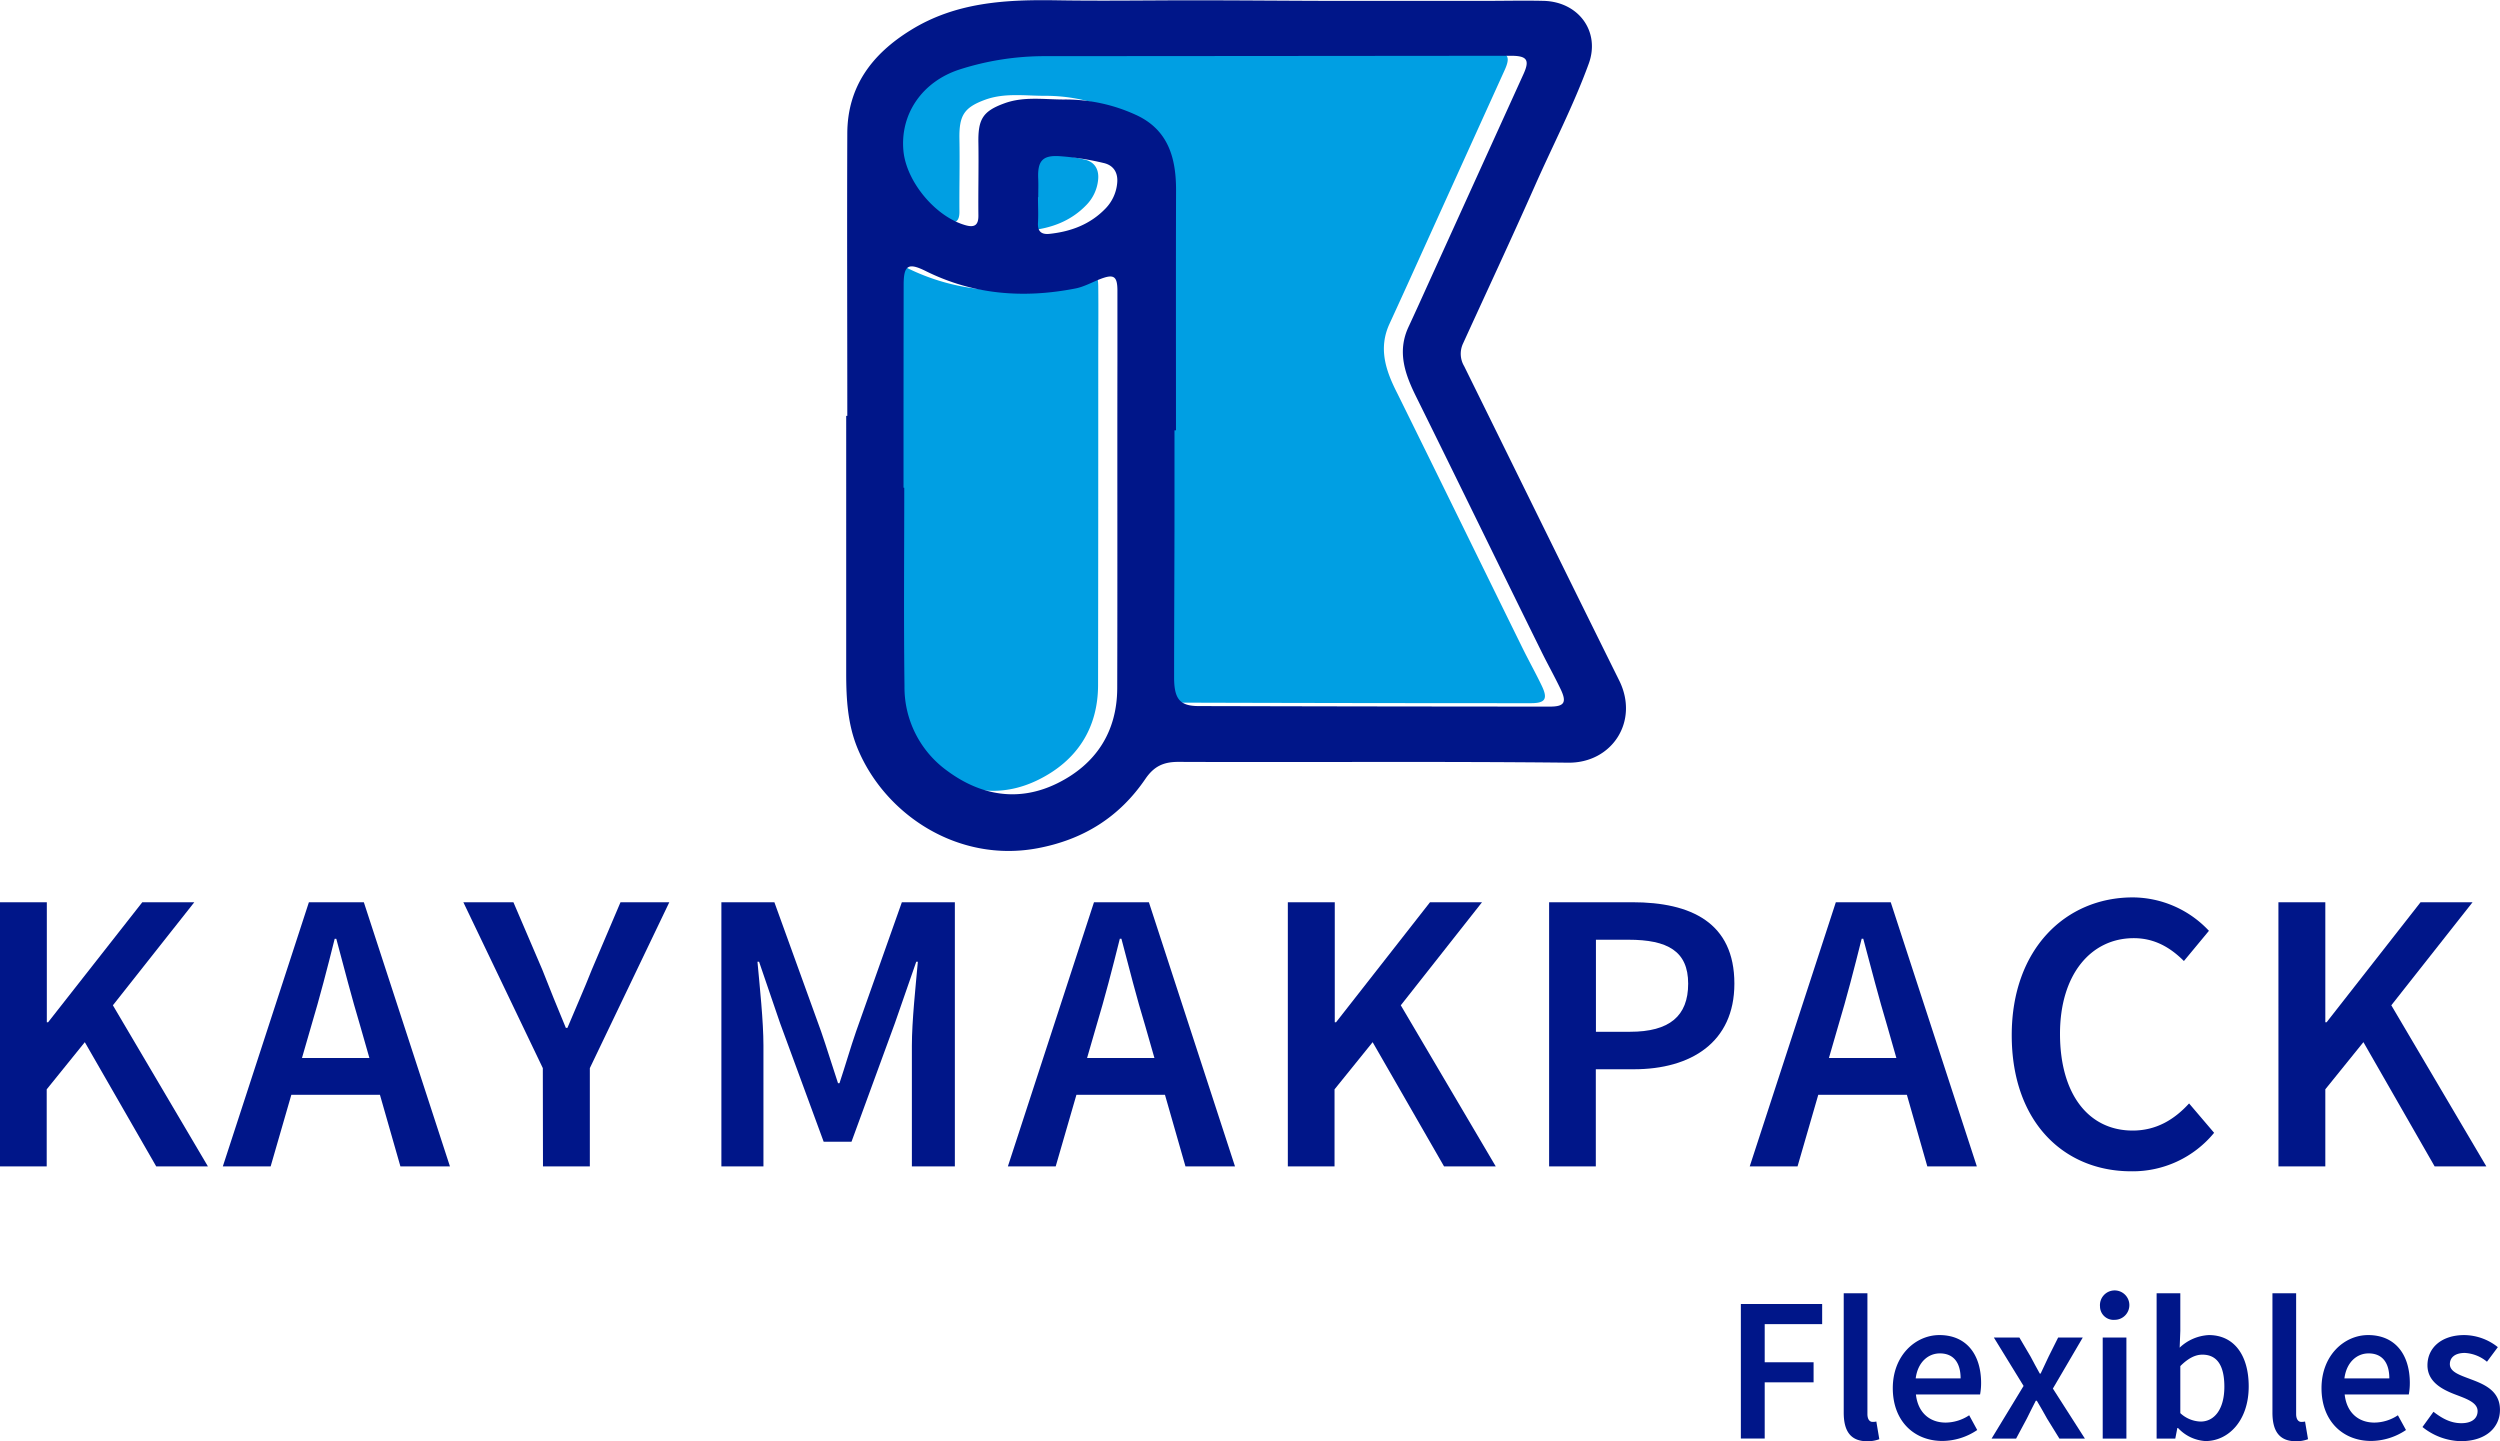
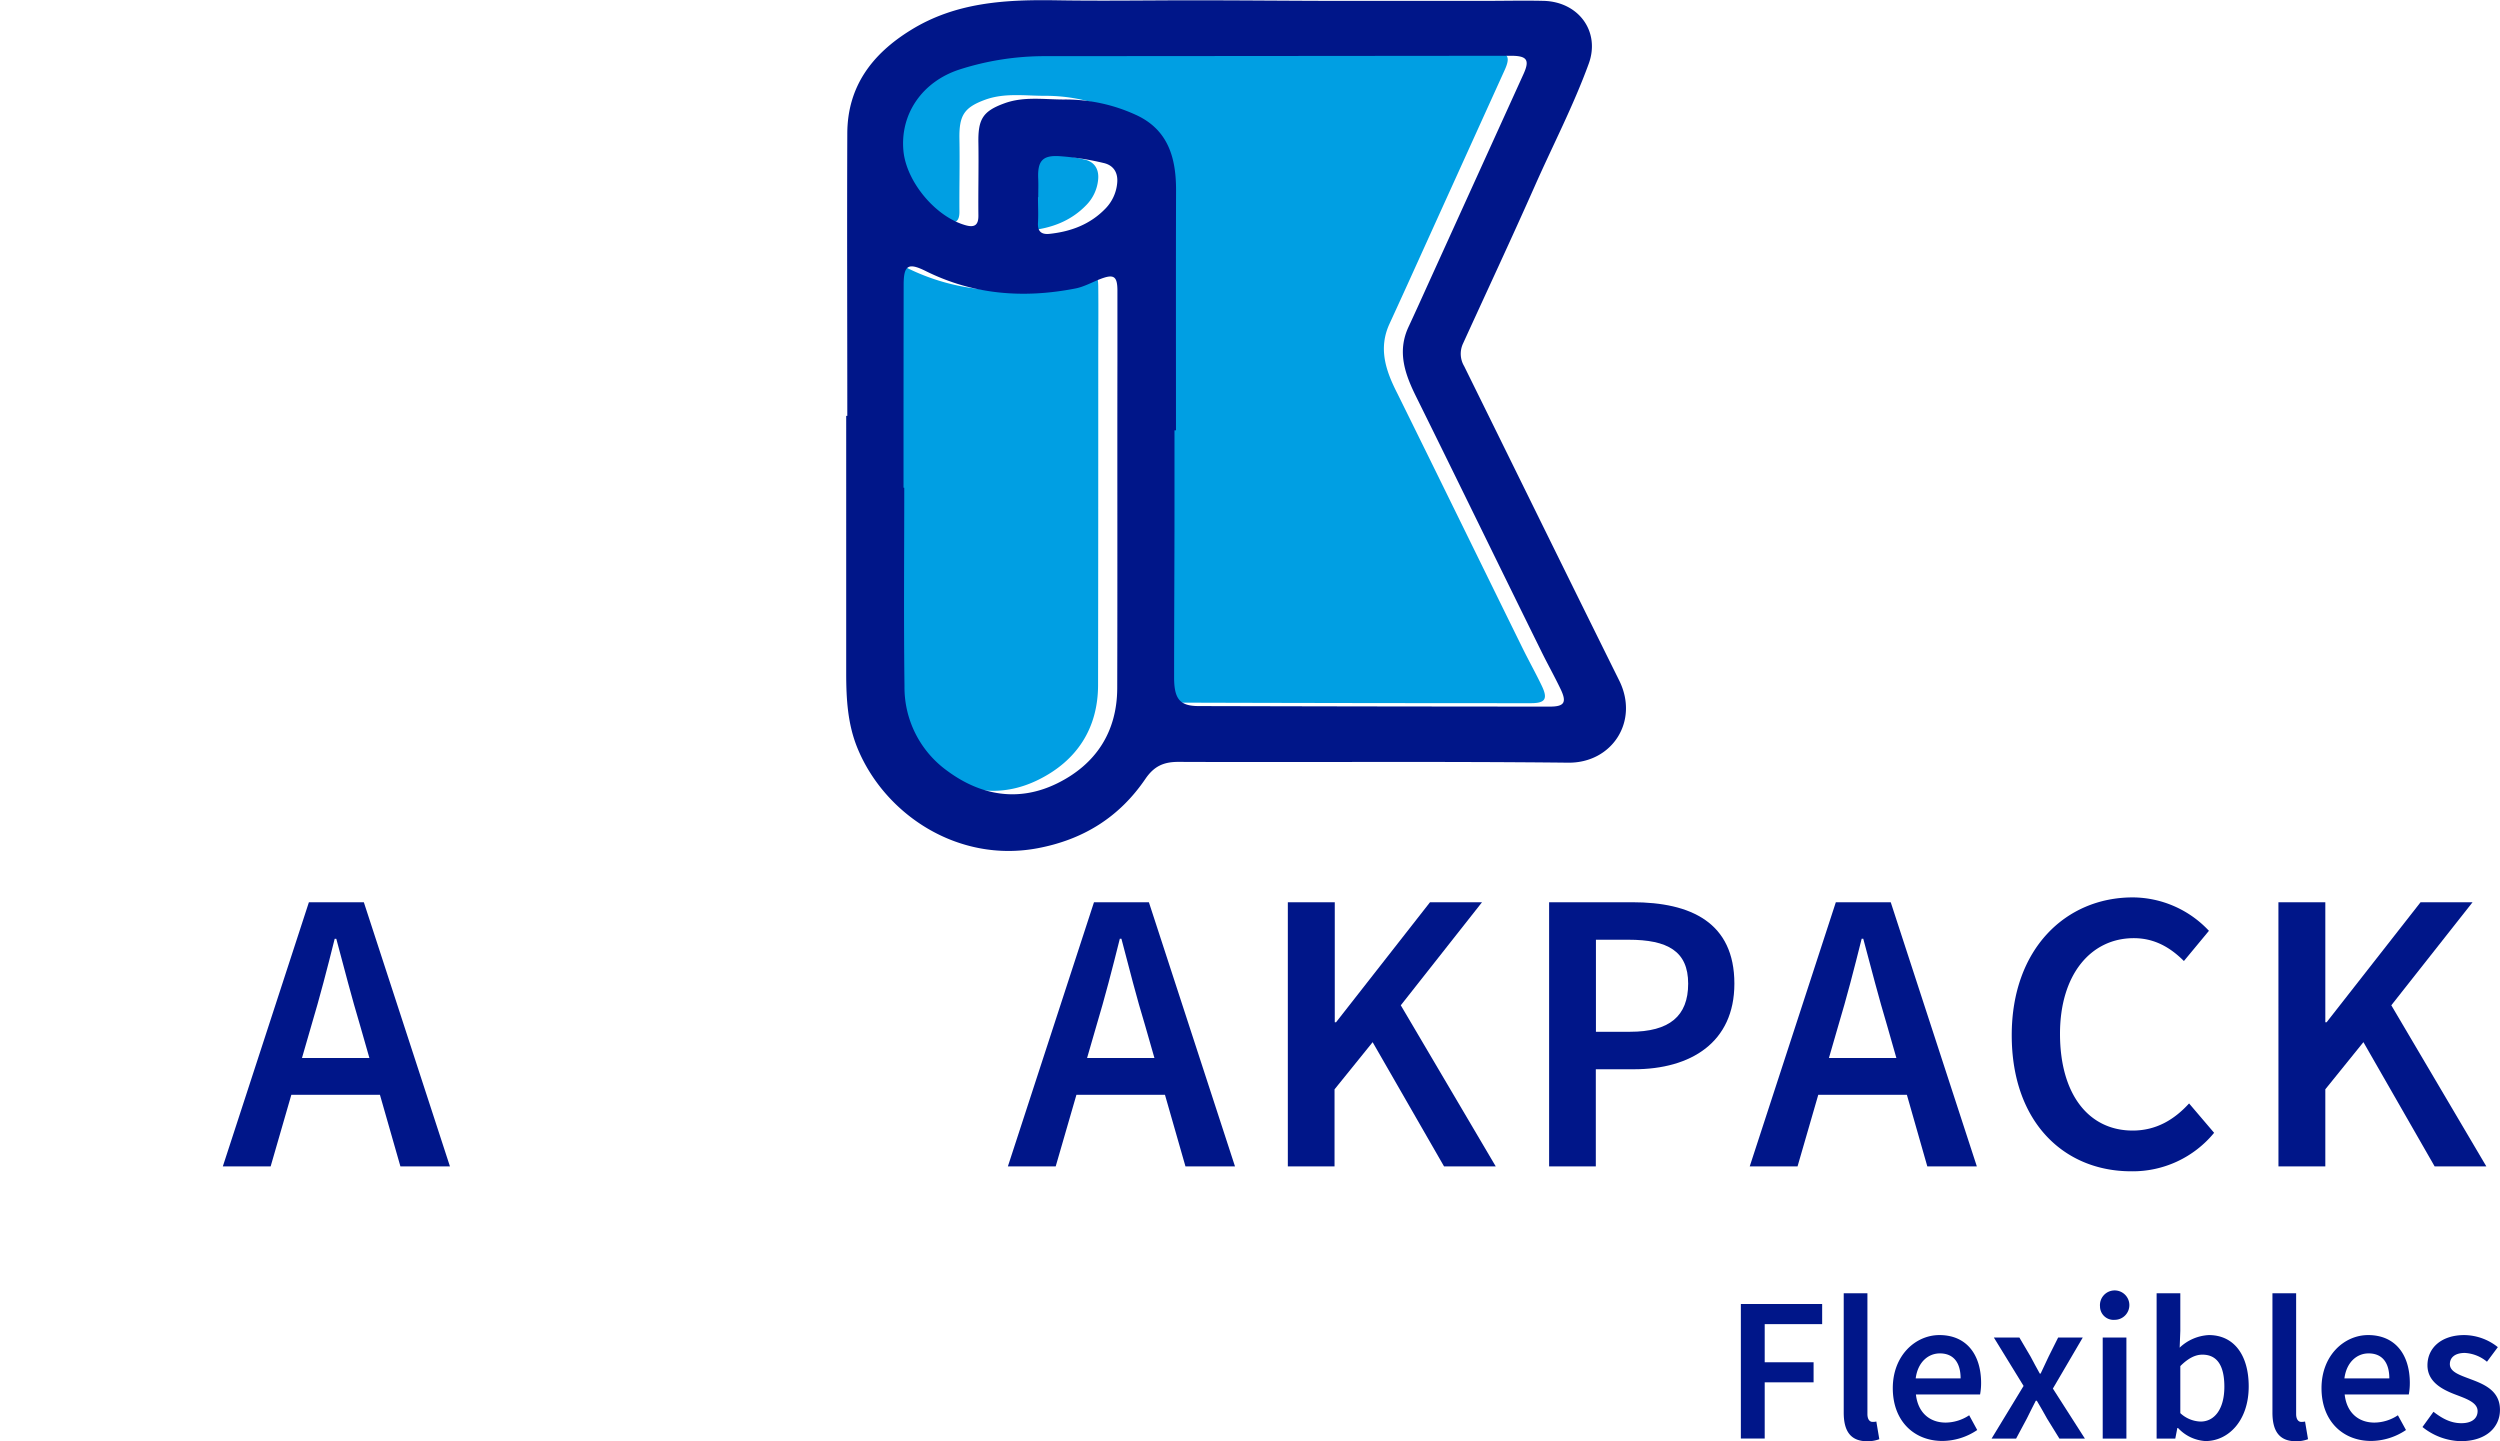
<svg xmlns="http://www.w3.org/2000/svg" id="katman_1" data-name="katman 1" viewBox="0 0 656.2 378.25">
  <defs>
    <style>.cls-1{fill:#009fe3;}.cls-2{fill:#001689;}</style>
  </defs>
  <path class="cls-1" d="M360.34,66.92c0-8.54-2.08-15.93-10.55-19.8A44.41,44.41,0,0,0,330.91,43c-5.21,0-10.51-.82-15.6,1-5.67,2.07-6.94,4.17-6.83,10.37.12,6.36-.05,12.73,0,19.1,0,2.45-1,3.18-3.22,2.58-7.91-2.13-15.71-11.41-16.46-19.6-.89-9.68,5-18.18,14.76-21.34a72.67,72.67,0,0,1,22.49-3.48l122.2-.1c4.26,0,5,1.1,3.31,4.79Q438.86,64.32,426.2,92.26c-1.6,3.52-3.19,7-4.82,10.55-3,6.48-1,12.33,2,18.22,11,22.25,21.89,44.55,32.85,66.82,1.65,3.36,3.48,6.62,5.1,10s1,4.57-2.81,4.57q-46.11,0-92.22-.14c-4.9,0-6.43-1.81-6.43-7.52,0-14.62.07-29.24.1-43.86q0-10.5,0-21h.39C360.32,108.9,360.28,87.91,360.34,66.92ZM288.81,91.74c0-5.14,1.17-5.92,5.76-3.64,12.58,6.25,25.78,7.25,39.37,4.57,2.28-.44,4.41-1.68,6.62-2.51,3.38-1.28,4.31-.71,4.36,2.86.07,6.25,0,12.5,0,18.74,0,28.62,0,57.23-.05,85.85,0,11.48-5.63,19.95-15.66,24.91s-20,3.35-28.92-3.24a27,27,0,0,1-11.24-22.21c-.22-17.37-.06-34.73-.06-52.1h-.21Q288.81,118.36,288.81,91.74Zm35.35-27.9c-.19-4.53,1-6.15,5.42-5.91a70.22,70.22,0,0,1,11.77,1.81c2.58.58,3.84,2.53,3.53,5.35a11,11,0,0,1-3.13,6.62c-4,4.13-9,6-14.63,6.62-2.24.24-3.23-.56-3.06-2.93s0-4.47,0-6.71h.07C324.17,67.08,324.23,65.46,324.16,63.84Z" transform="translate(-56.65 -17.85)" />
  <path class="cls-2" d="M279.05,127c0-24.75-.1-49.49,0-74.23.08-12.24,6.49-20.73,16.63-27,11.94-7.41,25.08-8.06,38.53-7.84,11.85.2,23.71,0,35.57,0,12.37,0,24.73.13,37.1.15q19.66,0,39.33,0c5.24,0,10.49-.13,15.73,0,9.11.3,14.76,8.07,11.74,16.44-4,11-9.44,21.45-14.18,32.17-6.16,13.9-12.61,27.69-18.92,41.52a6.36,6.36,0,0,0,.38,5.75c13.57,27.5,27.06,55,40.7,82.51,5.31,10.7-1.89,21.7-13.4,21.57-34.12-.37-68.24-.07-102.35-.21-3.94,0-6.4,1.21-8.63,4.48-6.81,10-16.24,15.94-28.36,18.2-20.86,3.88-40-8.87-47.16-26.19-2.63-6.35-3-13.07-3-19.83V127Zm86.27,3.8h-.39q0,10.5,0,21c0,14.62-.1,29.24-.1,43.86,0,5.71,1.53,7.51,6.43,7.52q46.11.12,92.22.14c3.78,0,4.47-1.1,2.81-4.57s-3.45-6.63-5.1-10c-11-22.27-21.84-44.58-32.85-66.82-2.92-5.9-5-11.75-2-18.23,1.63-3.5,3.22-7,4.82-10.55q12.69-27.93,25.38-55.86c1.68-3.7.95-4.8-3.31-4.8q-61.09.06-122.2.1a73,73,0,0,0-22.49,3.49c-9.79,3.16-15.65,11.65-14.76,21.33.75,8.19,8.55,17.48,16.46,19.6,2.23.6,3.25-.12,3.22-2.57-.07-6.37.1-12.74,0-19.11-.11-6.2,1.16-8.3,6.83-10.36,5.09-1.86,10.39-1,15.6-1A44.11,44.11,0,0,1,354.79,48c8.47,3.86,10.57,11.26,10.55,19.8C365.28,88.8,365.32,109.79,365.32,130.78Zm-71.51,15.07H294c0,17.37-.16,34.74.06,52.1a27,27,0,0,0,11.24,22.22c8.92,6.59,18.88,8.21,28.92,3.24S349.86,210,349.9,198.49c.08-28.61,0-57.23.05-85.84,0-6.25,0-12.5,0-18.74-.05-3.57-1-4.14-4.36-2.87-2.21.84-4.34,2.07-6.62,2.52-13.59,2.67-26.79,1.68-39.37-4.58-4.59-2.28-5.76-1.49-5.76,3.64Q293.8,119.25,293.81,145.85Zm35.36-76.27h-.07c0,2.24.13,4.48,0,6.71s.82,3.16,3.06,2.92c5.61-.6,10.65-2.49,14.63-6.61A11,11,0,0,0,349.88,66c.31-2.82-.95-4.77-3.53-5.36a71.26,71.26,0,0,0-11.77-1.81c-4.41-.23-5.61,1.39-5.42,5.92C329.23,66.34,329.17,68,329.17,69.58Z" transform="translate(-56.65 -17.85)" />
-   <path class="cls-2" d="M56.65,254.67H68.94v31.5h.34L94,254.67h13.65L86.28,281.72,111.22,324H97.65l-18.74-32.6-10,12.38V324H56.65Z" transform="translate(-56.65 -17.85)" />
  <path class="cls-2" d="M137.73,254.67h14.42L174.75,324h-13l-10.55-36.88c-2.21-7.34-4.24-15.25-6.28-22.86h-.42c-1.91,7.68-3.95,15.52-6.15,22.86L127.69,324H115.14Zm-9.24,40.89h32.65v9.65H128.49Z" transform="translate(-56.65 -17.85)" />
-   <path class="cls-2" d="M199.13,298.21l-20.86-43.54h13.14L199,272.39c2,5.15,4,10,6.17,15.25h.42c2.19-5.28,4.37-10.1,6.39-15.25l7.54-17.72h12.81l-20.86,43.54V324h-12.3Z" transform="translate(-56.65 -17.85)" />
-   <path class="cls-2" d="M246,254.67h13.91l12.25,33.88c1.53,4.41,2.93,9.07,4.45,13.61H277c1.52-4.54,2.84-9.2,4.37-13.61l12-33.88h13.91V324H296V292.28c0-6.4,1-15.63,1.57-22h-.42l-5.6,16.11-11.4,31.15h-7.3l-11.45-31.15-5.51-16.11h-.42c.59,6.42,1.57,15.65,1.57,22V324H246Z" transform="translate(-56.65 -17.85)" />
  <path class="cls-2" d="M343.8,254.67h14.41L380.81,324h-13l-10.56-36.88C355,279.77,353,271.86,351,264.25h-.42c-1.91,7.68-3.94,15.52-6.15,22.86L333.75,324H321.2Zm-9.25,40.89H367.2v9.65H334.55Z" transform="translate(-56.65 -17.85)" />
  <path class="cls-2" d="M394.68,254.67H407v31.5h.34L432,254.67h13.65l-21.32,27.05L449.25,324H435.68l-18.74-32.6-10,12.38V324H394.68Z" transform="translate(-56.65 -17.85)" />
  <path class="cls-2" d="M463.26,254.67h21.83c15.4,0,26.8,5.34,26.8,21.37,0,15.45-11.45,22.47-26.37,22.47h-10V324H463.26Zm21.24,34c10.35,0,15.26-4.11,15.26-12.63s-5.38-11.53-15.68-11.53h-8.53v24.16Z" transform="translate(-56.65 -17.85)" />
  <path class="cls-2" d="M538.52,254.67h14.41L575.53,324h-13L552,287.11c-2.21-7.34-4.24-15.25-6.28-22.86h-.42c-1.91,7.68-3.94,15.52-6.15,22.86L528.47,324H515.92Zm-9.25,40.89h32.65v9.65H529.27Z" transform="translate(-56.65 -17.85)" />
  <path class="cls-2" d="M584.69,289.56c0-22.68,14.21-36.16,31.76-36.16a27.57,27.57,0,0,1,20,8.77l-6.57,7.93c-3.56-3.56-7.72-6-13.15-6-11.27,0-19.37,9.54-19.37,25.1,0,15.82,7.46,25.4,19.08,25.4,6.15,0,10.89-2.84,14.8-7.12l6.57,7.71a27.63,27.63,0,0,1-21.84,10.1C598.51,325.27,584.69,312.5,584.69,289.56Z" transform="translate(-56.65 -17.85)" />
  <path class="cls-2" d="M654.69,254.67H667v31.5h.34L692,254.67h13.65l-21.33,27.05L709.26,324H695.69L677,291.39l-10,12.38V324h-12.3Z" transform="translate(-56.65 -17.85)" />
  <path class="cls-2" d="M513.59,360.13h21.34v5.28H519.85v10h12.83v5.27H519.85v14.75h-6.26Z" transform="translate(-56.65 -17.85)" />
  <path class="cls-2" d="M540.59,388.63V357.31h6.22V389c0,1.53.69,2.07,1.34,2.07a3.93,3.93,0,0,0,1-.1l.78,4.64a8.82,8.82,0,0,1-3.29.54C542.21,396.1,540.59,393.25,540.59,388.63Z" transform="translate(-56.65 -17.85)" />
  <path class="cls-2" d="M553.47,382.21c0-8.62,6-13.93,12.23-13.93,7.17,0,10.95,5.18,10.95,12.59a16.22,16.22,0,0,1-.27,3H559.54c.52,4.7,3.54,7.38,7.82,7.38a11.33,11.33,0,0,0,6.16-1.92l2.11,3.87a16.48,16.48,0,0,1-9.09,2.87C559.22,396.1,553.47,391,553.47,382.21Zm17.8-2.55c0-4.08-1.81-6.57-5.44-6.57-3.09,0-5.81,2.32-6.35,6.57Z" transform="translate(-56.65 -17.85)" />
  <path class="cls-2" d="M587.8,381.63,580,368.93h6.7l2.94,5c.76,1.47,1.61,3,2.42,4.47h.21c.68-1.47,1.42-3,2.1-4.47l2.5-5h6.46l-7.84,13.39,8.4,13.13h-6.69l-3.24-5.25c-.88-1.55-1.76-3.17-2.68-4.68H591c-.79,1.51-1.56,3.1-2.35,4.68l-2.81,5.25H579.4Z" transform="translate(-56.65 -17.85)" />
  <path class="cls-2" d="M607.86,360.76a3.86,3.86,0,1,1,3.84,3.52A3.55,3.55,0,0,1,607.86,360.76Zm.71,8.17h6.22v26.52h-6.22Z" transform="translate(-56.65 -17.85)" />
  <path class="cls-2" d="M628.34,392.67h-.18l-.54,2.78h-4.9V357.31h6.22v9.87l-.17,4.4a12,12,0,0,1,7.65-3.3c6.64,0,10.47,5.31,10.47,13.47,0,9.1-5.42,14.35-11.32,14.35A10.64,10.64,0,0,1,628.34,392.67Zm12.16-10.83c0-5.29-1.73-8.42-5.77-8.42-1.92,0-3.78,1-5.79,3v12.35a8.15,8.15,0,0,0,5.31,2.21C637.8,391,640.5,387.85,640.5,381.84Z" transform="translate(-56.65 -17.85)" />
  <path class="cls-2" d="M653.12,388.63V357.31h6.22V389c0,1.53.69,2.07,1.34,2.07a3.89,3.89,0,0,0,1-.1l.78,4.64a8.76,8.76,0,0,1-3.28.54C654.74,396.1,653.12,393.25,653.12,388.63Z" transform="translate(-56.65 -17.85)" />
  <path class="cls-2" d="M666,382.21c0-8.62,6-13.93,12.23-13.93,7.17,0,10.95,5.18,10.95,12.59a16.22,16.22,0,0,1-.27,3H672.08c.51,4.7,3.54,7.38,7.81,7.38a11.31,11.31,0,0,0,6.16-1.92l2.12,3.87a16.54,16.54,0,0,1-9.1,2.87C671.75,396.1,666,391,666,382.21Zm17.8-2.55c0-4.08-1.81-6.57-5.44-6.57-3.09,0-5.81,2.32-6.35,6.57Z" transform="translate(-56.65 -17.85)" />
  <path class="cls-2" d="M692.5,392.41l2.89-4c2.36,1.84,4.63,3,7.32,3,2.9,0,4.26-1.36,4.26-3.17,0-2.23-2.87-3.22-5.7-4.3-3.48-1.31-7.46-3.31-7.46-7.73,0-4.61,3.72-7.93,9.66-7.93a14.31,14.31,0,0,1,8.81,3.17l-2.85,3.83a9.9,9.9,0,0,0-5.81-2.31c-2.67,0-3.93,1.27-3.93,2.93,0,2.1,2.68,2.9,5.55,4,3.59,1.34,7.6,3.06,7.6,8,0,4.56-3.6,8.23-10.3,8.23A16.61,16.61,0,0,1,692.5,392.41Z" transform="translate(-56.65 -17.85)" />
</svg>